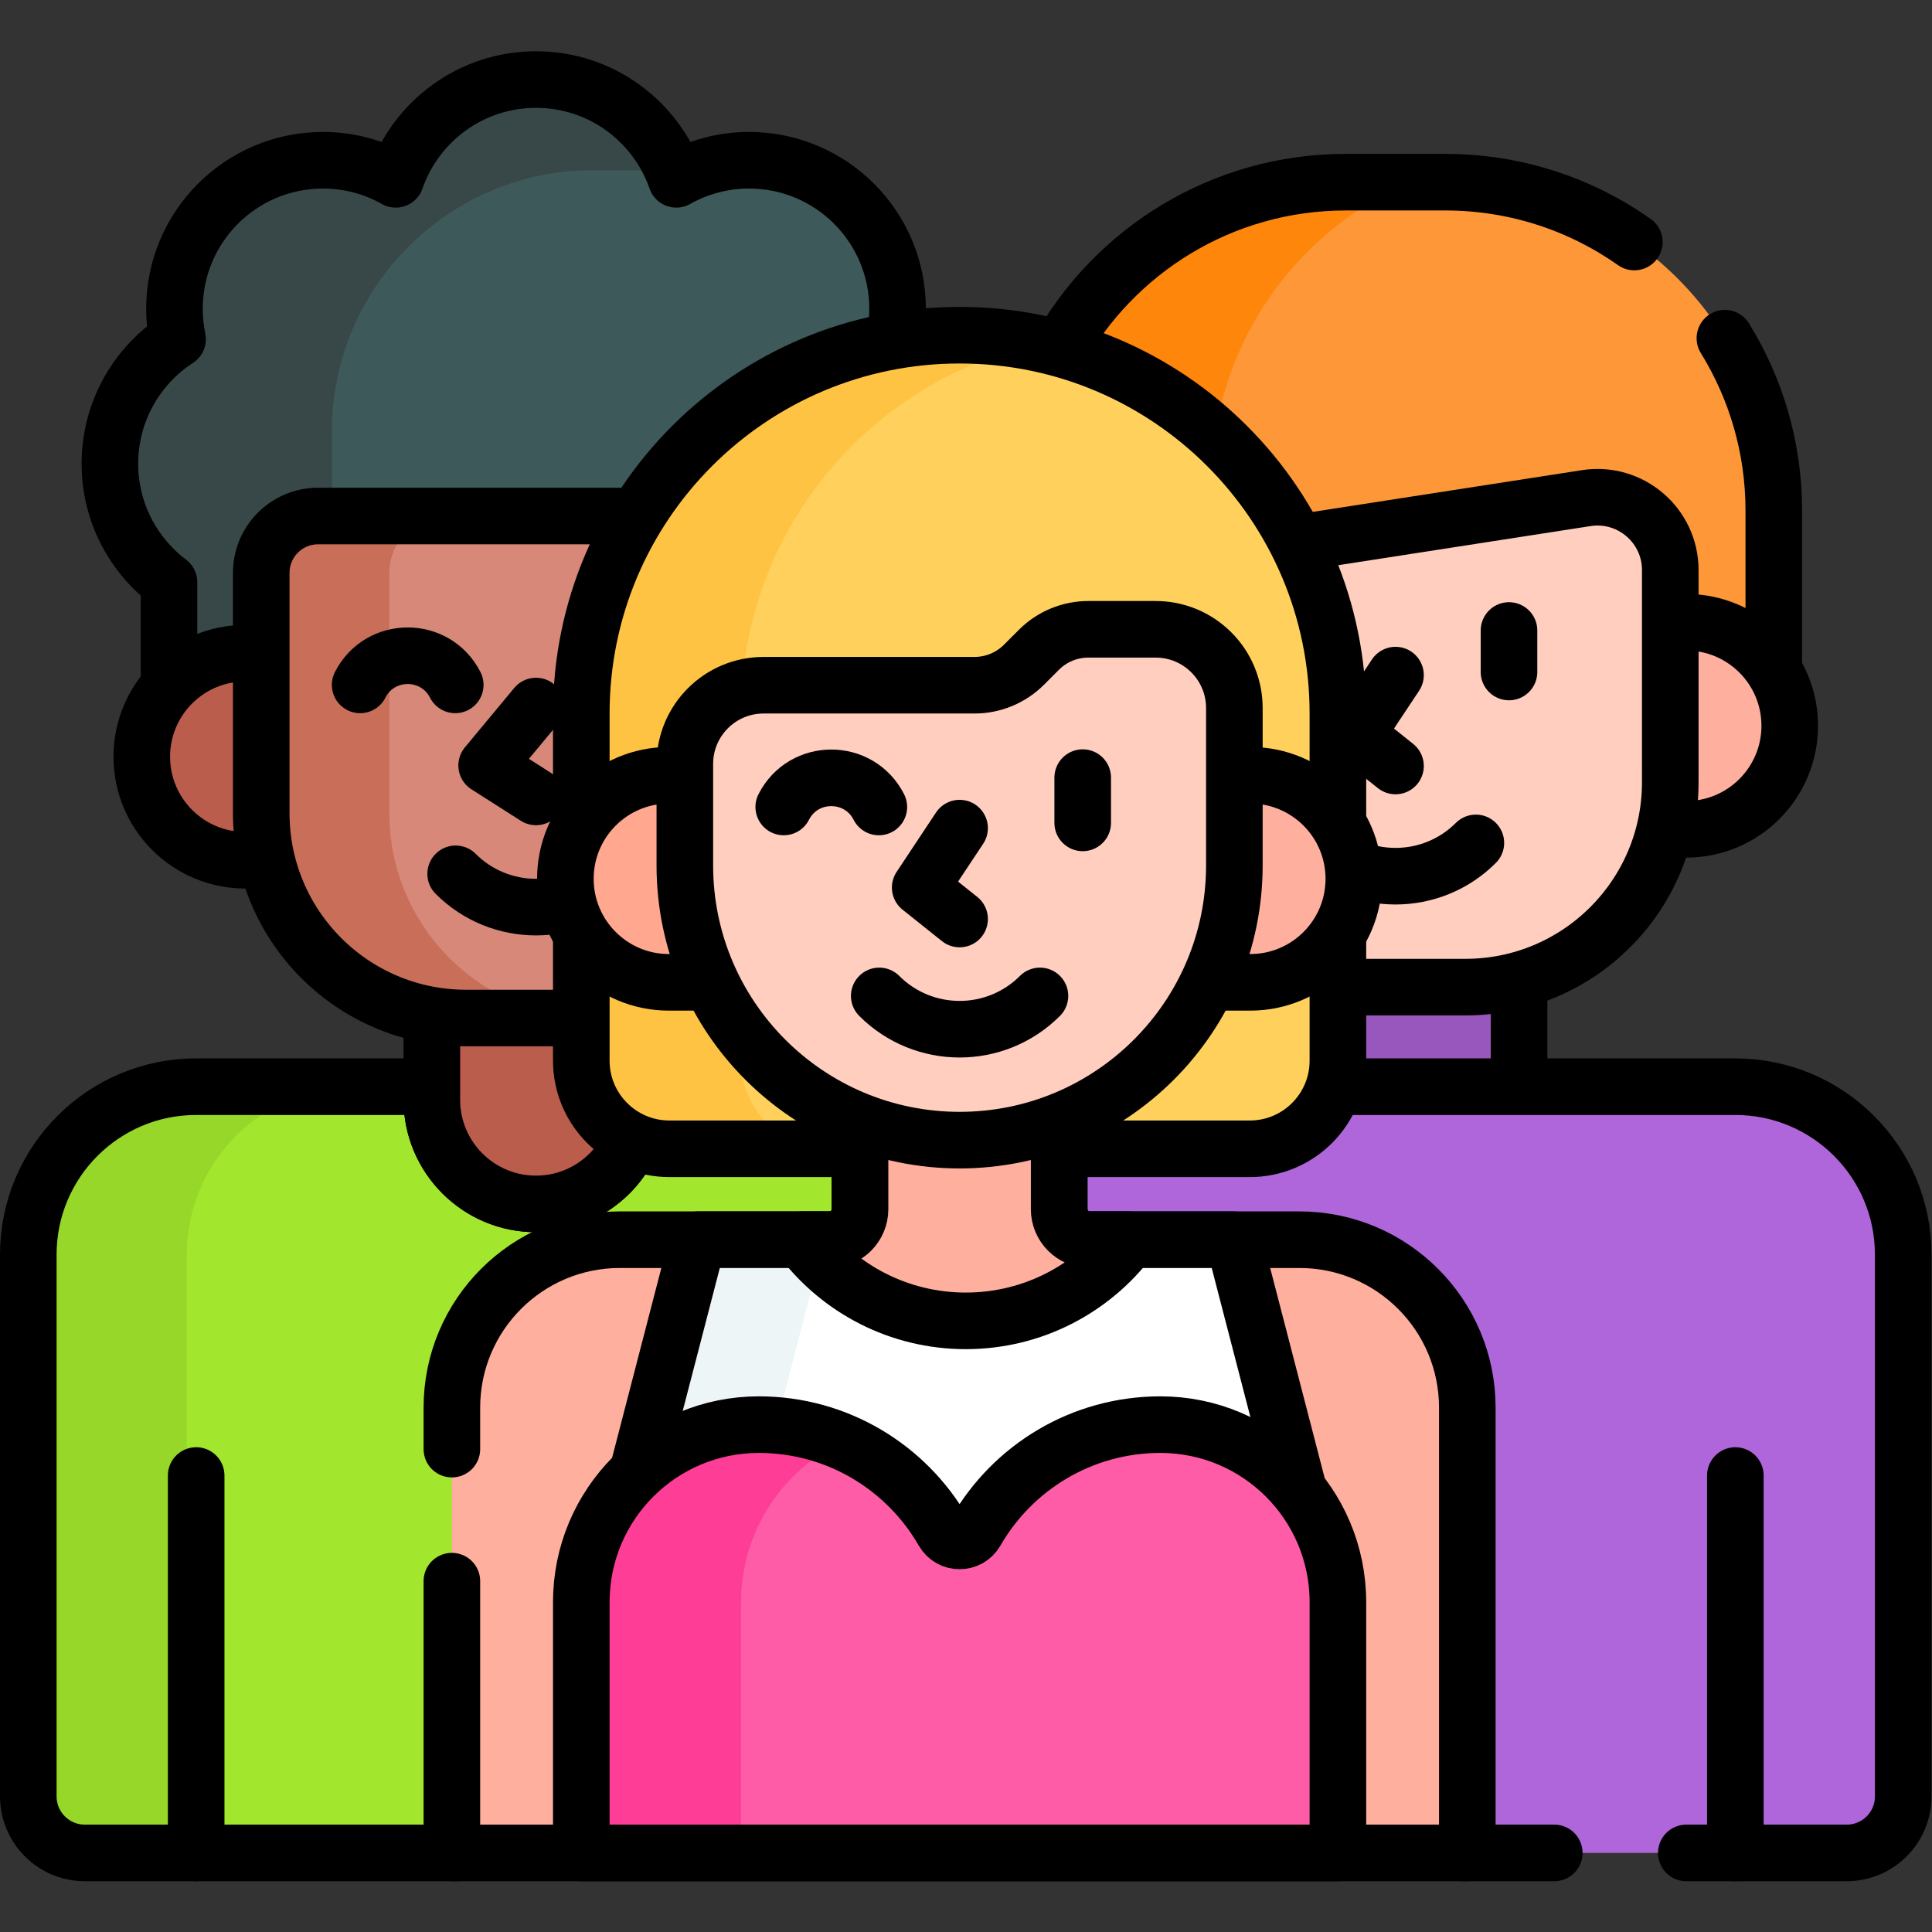
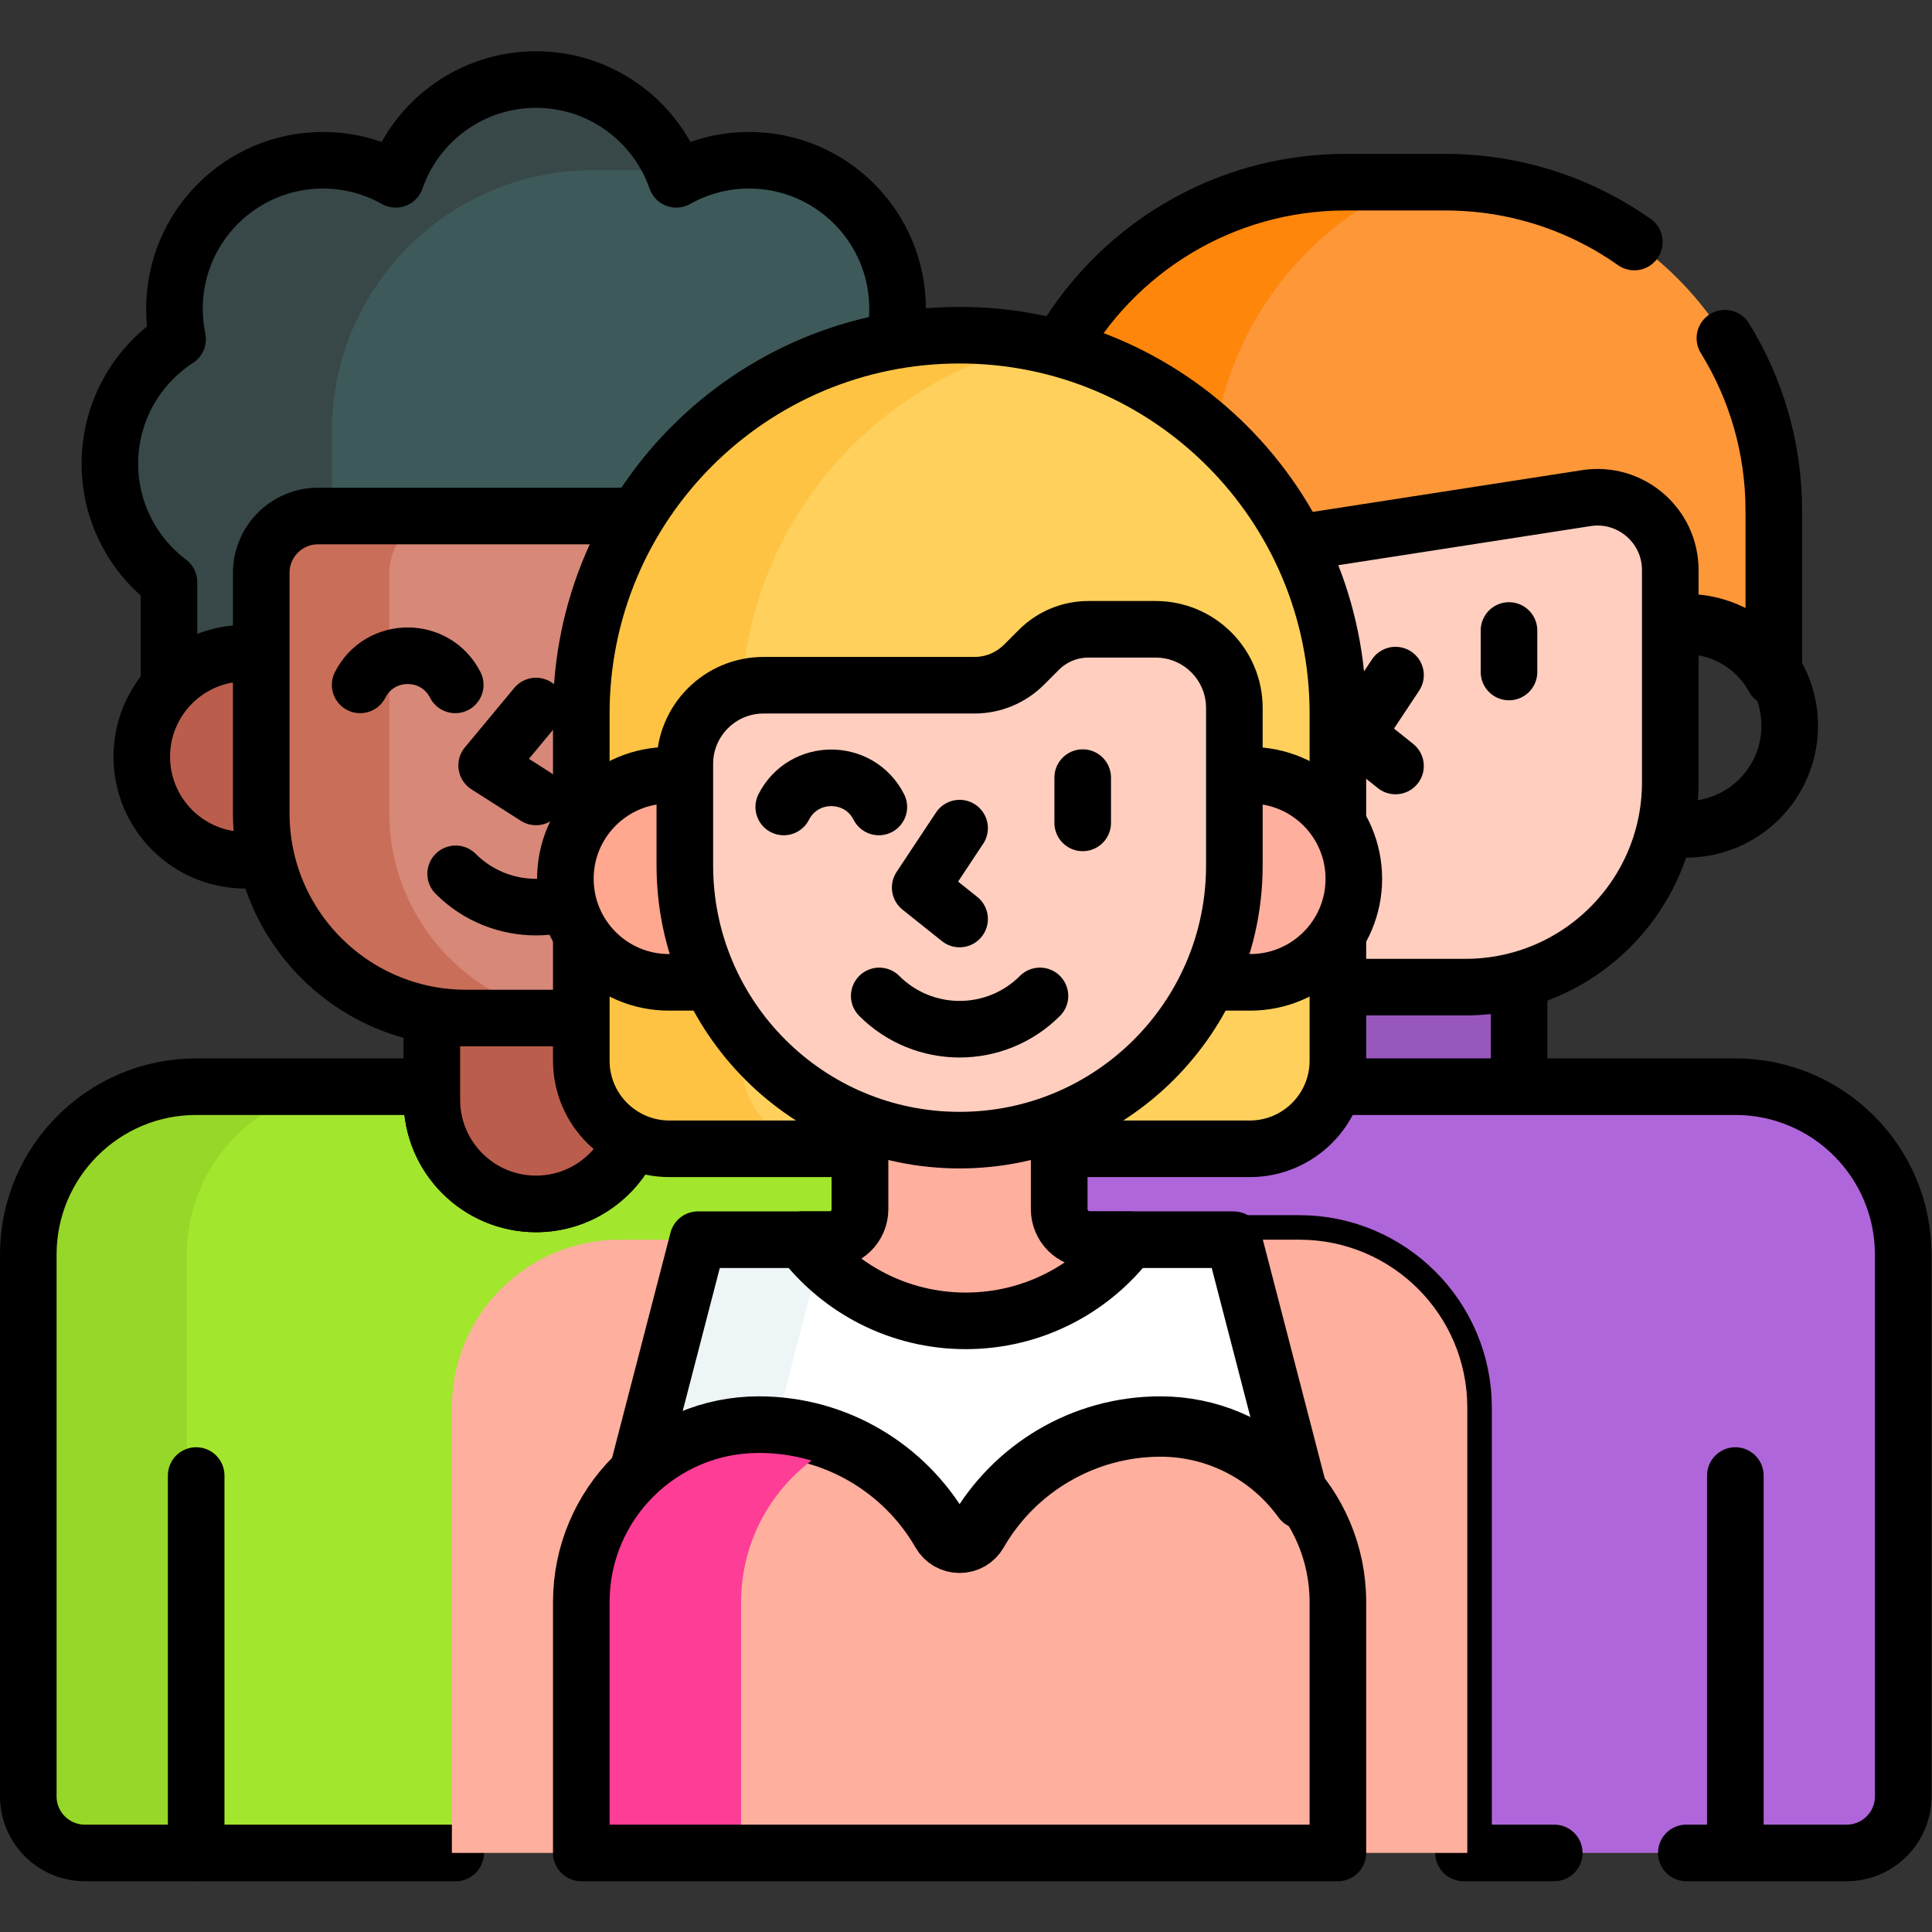
<svg xmlns="http://www.w3.org/2000/svg" version="1.1" id="svg8160" width="682.667" height="682.667" viewBox="0 0 682.667 682.667">
  <rect x="0" y="0" width="682.667" height="682.667" fill="#333333" stroke="none" />
  <defs id="defs8164">
    <clipPath clipPathUnits="userSpaceOnUse" id="clipPath8174">
      <path d="M 0,512 H 512 V 0 H 0 Z" id="path8172" />
    </clipPath>
  </defs>
  <g id="g8166" transform="matrix(1.333,0,0,-1.333,0,682.667)">
    <g id="g8168">
      <g id="g8170" clip-path="url(#clipPath8174)">
        <g id="g8176" transform="translate(388.447,251.464)">
          <path d="m 0,0 h -34.802 v -20.491 c 0,-2.78 -0.514,-5.441 -1.445,-7.898 H 14.229 V 1.944 C 9.696,0.687 4.928,0 0,0" style="fill:#9857bd;fill-opacity:1;fill-rule:nonzero;stroke:none" id="path8178" />
        </g>
        <g id="g8180" transform="translate(388.447,251.464)">
          <path d="m 0,0 h -34.802 v -20.491 c 0,-2.78 -0.514,-5.441 -1.445,-7.898 H 14.229 V 1.944 C 9.696,0.687 4.928,0 0,0 Z" style="fill:none;stroke:#000000;stroke-width:15;stroke-linecap:round;stroke-linejoin:round;stroke-miterlimit:10;stroke-dasharray:none;stroke-opacity:1" id="path8182" />
        </g>
        <g id="g8184" transform="translate(459.978,224.075)">
          <path d="m 0,0 h -107.426 c -2.915,-8.966 -11.346,-15.467 -21.271,-15.467 h -51.525 v -16.999 c 0,-5.014 4.08,-9.095 9.095,-9.095 h 55.577 c 23.999,0 43.523,-19.524 43.523,-43.522 V -203.116 H 29.522 c 8.284,0 15,6.715 15,15 V -44.522 C 44.522,-19.934 24.589,0 0,0" style="fill:#af66da;fill-opacity:1;fill-rule:nonzero;stroke:none" id="path8186" />
        </g>
        <g id="g8188" transform="translate(447,20.959)">
          <path d="m 0,0 h 42.5 c 8.284,0 15,6.715 15,15 v 143.594 c 0,24.589 -19.933,44.522 -44.522,44.522 H -94.448 c -2.915,-8.966 -11.346,-15.467 -21.271,-15.467 h -51.525 V 170.65 c 0,-5.014 4.08,-9.094 9.095,-9.094 h 55.577 c 23.999,0 43.523,-19.525 43.523,-43.523 V 0 H -35" style="fill:none;stroke:#000000;stroke-width:15;stroke-linecap:round;stroke-linejoin:round;stroke-miterlimit:10;stroke-dasharray:none;stroke-opacity:1" id="path8190" />
        </g>
        <g id="g8192" transform="translate(343.288,367.109)">
          <path d="m 0,0 77.351,11.99 c 0.942,0.147 1.899,0.221 2.843,0.221 10.073,0 18.268,-8.215 18.268,-18.312 v -14.825 h 5.222 c 10.006,0 18.732,-5.587 23.222,-13.805 V 9.636 c 0,48.099 -38.992,87.093 -87.092,87.093 H 13.442 c -32.849,0 -61.447,-18.191 -76.281,-45.044 C -35.303,44.179 -12.499,25.089 0,0" style="fill:#fe9738;fill-opacity:1;fill-rule:nonzero;stroke:none" id="path8194" />
        </g>
        <g id="g8196" transform="translate(373.672,463.838)">
          <path d="m 0,0 h -16.942 c -32.85,0 -61.447,-18.19 -76.282,-45.044 15.713,-4.283 29.881,-12.343 41.476,-23.131 C -47.594,-37.489 -27.461,-11.881 0,0" style="fill:#fe860a;fill-opacity:1;fill-rule:nonzero;stroke:none" id="path8198" />
        </g>
        <g id="g8200" transform="translate(433.225,447.974)">
          <path d="m 0,0 c -14.174,9.992 -31.462,15.864 -50.123,15.864 h -26.371 c -32.85,0 -61.447,-18.19 -76.282,-45.044 27.536,-7.506 50.341,-26.595 62.839,-51.684 l 77.351,11.99 c 0.943,0.146 1.899,0.221 2.843,0.221 10.074,0 18.268,-8.215 18.268,-18.312 v -14.825 h 5.223 c 10.006,0 18.731,-5.587 23.222,-13.806 v 44.367 c 0,16.777 -4.748,32.442 -12.967,45.735" style="fill:none;stroke:#000000;stroke-width:15;stroke-linecap:round;stroke-linejoin:round;stroke-miterlimit:10;stroke-dasharray:none;stroke-opacity:1" id="path8202" />
        </g>
        <g id="g8204" transform="translate(446.972,347.184)">
-           <path d="m 0,0 h -5.222 v -42.417 c 0,-4.296 -0.525,-8.469 -1.488,-12.473 H 0 c 15.157,0 27.444,12.287 27.444,27.445 C 27.444,-12.288 15.157,0 0,0" style="fill:#ffaf9e;fill-opacity:1;fill-rule:nonzero;stroke:none" id="path8206" />
-         </g>
+           </g>
        <g id="g8208" transform="translate(446.972,347.184)">
          <path d="m 0,0 h -5.222 v -42.417 c 0,-4.296 -0.525,-8.469 -1.488,-12.473 H 0 c 15.157,0 27.444,12.287 27.444,27.445 C 27.444,-12.288 15.157,0 0,0 Z" style="fill:none;stroke:#000000;stroke-width:15;stroke-linecap:round;stroke-linejoin:round;stroke-miterlimit:10;stroke-dasharray:none;stroke-opacity:1" id="path8210" />
        </g>
        <g id="g8212" transform="translate(420.485,380.088)">
          <path d="m 0,0 -77.664,-12.038 c 6.918,-13.528 10.824,-28.842 10.824,-45.051 v -72.535 h 34.802 c 29.99,0 54.303,24.312 54.303,54.303 v 56.242 C 22.265,-7.237 11.702,1.814 0,0" style="fill:#ffcebf;fill-opacity:1;fill-rule:nonzero;stroke:none" id="path8214" />
        </g>
        <g id="g8216" transform="translate(420.485,380.088)">
          <path d="m 0,0 -77.664,-12.038 c 6.918,-13.528 10.824,-28.842 10.824,-45.051 v -72.535 h 34.802 c 29.99,0 54.303,24.312 54.303,54.303 v 56.242 C 22.265,-7.237 11.702,1.814 0,0 Z" style="fill:none;stroke:#000000;stroke-width:15;stroke-linecap:round;stroke-linejoin:round;stroke-miterlimit:10;stroke-dasharray:none;stroke-opacity:1" id="path8218" />
        </g>
        <g id="g8220" transform="translate(369.916,333.172)">
          <path d="M 0,0 -10.446,-15.751 0,-24.09" style="fill:none;stroke:#000000;stroke-width:15;stroke-linecap:round;stroke-linejoin:round;stroke-miterlimit:10;stroke-dasharray:none;stroke-opacity:1" id="path8222" />
        </g>
        <g id="g8224" transform="translate(348.616,288.693)">
-           <path d="M 0,0 C 11.764,-11.764 30.837,-11.764 42.601,0" style="fill:none;stroke:#000000;stroke-width:15;stroke-linecap:round;stroke-linejoin:round;stroke-miterlimit:10;stroke-dasharray:none;stroke-opacity:1" id="path8226" />
-         </g>
+           </g>
        <g id="g8228" transform="translate(177.453,207.608)">
          <path d="m 0,0 c -3.566,0 -6.943,0.802 -9.967,2.23 -4.2,-9.89 -13.979,-16.838 -25.402,-16.838 -15.249,0 -27.611,12.362 -27.611,27.611 v 3.464 h -62.45 c -24.59,0 -44.523,-19.934 -44.523,-44.523 v -143.593 c 0,-8.286 6.716,-15 15,-15 h 98.284 v 118.033 c 0,23.998 19.523,43.522 43.522,43.522 H 42.43 c 5.015,0 9.095,4.08 9.095,9.095 V 0 Z" style="fill:#a2e62e;fill-opacity:1;fill-rule:nonzero;stroke:none" id="path8230" />
        </g>
        <g id="g8232" transform="translate(49.522,35.959)">
          <path d="m 0,0 v 143.594 c 0,24.589 19.933,44.522 44.522,44.522 H 2.5 c -24.589,0 -44.522,-19.933 -44.522,-44.522 V 0 c 0,-8.285 6.716,-15 15,-15 H 15 C 6.716,-15 0,-8.285 0,0" style="fill:#97d729;fill-opacity:1;fill-rule:nonzero;stroke:none" id="path8234" />
        </g>
        <g id="g8236" transform="translate(167.486,209.839)">
          <path d="m 0,0 c -4.2,-9.891 -13.979,-16.839 -25.402,-16.839 -15.249,0 -27.611,12.362 -27.611,27.611 v 3.464 h -62.45 c -24.59,0 -44.523,-19.933 -44.523,-44.522 V -173.88 c 0,-8.285 6.716,-15 15,-15 h 98.283" style="fill:none;stroke:#000000;stroke-width:15;stroke-linecap:round;stroke-linejoin:round;stroke-miterlimit:10;stroke-dasharray:none;stroke-opacity:1" id="path8238" />
        </g>
        <g id="g8240" transform="translate(155.089,230.973)">
          <path d="m 0,0 v 12.295 h -31.536 c -3.096,0 -6.127,0.28 -9.08,0.79 v -23.446 c 0,-15.249 12.362,-27.612 27.611,-27.612 11.779,0 21.83,7.379 25.797,17.765 C 5.236,-16.614 0,-8.908 0,0" style="fill:#bb5d4c;fill-opacity:1;fill-rule:nonzero;stroke:none" id="path8242" />
        </g>
        <g id="g8244" transform="translate(155.089,230.973)">
          <path d="m 0,0 v 12.295 h -31.536 c -3.096,0 -6.127,0.28 -9.08,0.79 v -23.446 c 0,-15.249 12.362,-27.612 27.611,-27.612 11.779,0 21.83,7.379 25.797,17.765 C 5.236,-16.614 0,-8.908 0,0 Z" style="fill:none;stroke:#000000;stroke-width:15;stroke-linecap:round;stroke-linejoin:round;stroke-miterlimit:10;stroke-dasharray:none;stroke-opacity:1" id="path8246" />
        </g>
        <g id="g8248" transform="translate(238.79,421.052)">
          <path d="m 0,0 c -0.556,0.404 -1.117,0.802 -1.694,1.177 0.541,2.6 0.828,5.295 0.828,8.056 0,21.741 -17.623,39.364 -39.363,39.364 -7.012,0 -13.59,-1.842 -19.293,-5.056 -5.346,15.394 -19.97,26.448 -37.184,26.448 -17.215,0 -31.838,-11.054 -37.185,-26.448 -5.702,3.214 -12.28,5.056 -19.293,5.056 -21.739,0 -39.362,-17.623 -39.362,-39.364 0,-2.761 0.287,-5.456 0.828,-8.056 -10.797,-7.019 -17.943,-19.18 -17.943,-33.018 0,-12.837 6.158,-24.222 15.667,-31.408 v -29.264 c 4.854,5.769 12.12,9.444 20.232,9.444 h 5.226 v 22.299 c 0,7.751 6.306,14.057 14.057,14.057 h 85.111 C -54.515,-22.23 -29.38,-4.649 0,0" style="fill:#3e5959;fill-opacity:1;fill-rule:nonzero;stroke:none" id="path8250" />
        </g>
        <g id="g8252" transform="translate(88,398)">
          <path d="m 0,0 c 0,37.95 31.05,69 69,69 h 21.335 c -5.976,14.125 -19.949,24.041 -36.251,24.041 -17.215,0 -31.838,-11.055 -37.185,-26.448 -5.702,3.214 -12.28,5.055 -19.293,5.055 -21.739,0 -39.362,-17.623 -39.362,-39.363 0,-2.762 0.287,-5.455 0.828,-8.056 -10.797,-7.019 -17.943,-19.18 -17.943,-33.018 0,-12.837 6.158,-24.223 15.667,-31.408 v -29.264 c 4.854,5.769 12.121,9.443 20.232,9.443 h 5.226 v 22.3 c 0,7.751 6.306,14.057 14.057,14.057 H 0 Z" style="fill:#384848;fill-opacity:1;fill-rule:nonzero;stroke:none" id="path8254" />
        </g>
        <g id="g8256" transform="translate(238.79,421.052)">
          <path d="m 0,0 c -0.556,0.404 -1.117,0.802 -1.694,1.177 0.541,2.6 0.828,5.295 0.828,8.056 0,21.741 -17.623,39.364 -39.363,39.364 -7.012,0 -13.59,-1.842 -19.293,-5.056 -5.346,15.394 -19.97,26.448 -37.184,26.448 -17.215,0 -31.838,-11.054 -37.185,-26.448 -5.702,3.214 -12.28,5.056 -19.293,5.056 -21.739,0 -39.362,-17.623 -39.362,-39.364 0,-2.761 0.287,-5.456 0.828,-8.056 -10.797,-7.019 -17.943,-19.18 -17.943,-33.018 0,-12.837 6.158,-24.222 15.667,-31.408 v -29.264 c 4.854,5.769 12.12,9.444 20.232,9.444 h 5.226 v 22.299 c 0,7.751 6.306,14.057 14.057,14.057 h 85.111 C -54.515,-22.23 -29.38,-4.649 0,0 Z" style="fill:none;stroke:#000000;stroke-width:15;stroke-linecap:round;stroke-linejoin:round;stroke-miterlimit:10;stroke-dasharray:none;stroke-opacity:1" id="path8258" />
        </g>
        <g id="g8260" transform="translate(70.254,296.57)">
          <path d="m 0,0 v 42.416 h -5.226 c -15.157,0 -27.444,-12.287 -27.444,-27.444 0,-15.158 12.287,-27.445 27.444,-27.445 H 1.488 C 0.524,-8.469 0,-4.296 0,0" style="fill:#bb5d4c;fill-opacity:1;fill-rule:nonzero;stroke:none" id="path8262" />
        </g>
        <g id="g8264" transform="translate(70.254,296.57)">
          <path d="m 0,0 v 42.416 h -5.226 c -15.157,0 -27.444,-12.287 -27.444,-27.444 0,-15.158 12.287,-27.445 27.444,-27.445 H 1.488 C 0.524,-8.469 0,-4.296 0,0 Z" style="fill:none;stroke:#000000;stroke-width:15;stroke-linecap:round;stroke-linejoin:round;stroke-miterlimit:10;stroke-dasharray:none;stroke-opacity:1" id="path8266" />
        </g>
        <g id="g8268" transform="translate(155.089,322.999)">
          <path d="m 0,0 c 0,19.198 5.483,37.137 14.958,52.344 h -85.736 c -8.318,0 -15.061,-6.743 -15.061,-15.061 v -63.712 c 0,-29.991 24.313,-54.302 54.303,-54.302 H 0 Z" style="fill:#d78878;fill-opacity:1;fill-rule:nonzero;stroke:none" id="path8270" />
        </g>
        <g id="g8272" transform="translate(103.204,296.57)">
          <path d="m 0,0 v 63.712 c 0,8.317 6.743,15.06 15.061,15.06 h -33.954 c -8.317,0 -15.061,-6.743 -15.061,-15.06 V 0 c 0,-29.991 24.313,-54.303 54.303,-54.303 h 31.536 v 0.061 C 23.018,-52.976 0,-29.18 0,0" style="fill:#c96e58;fill-opacity:1;fill-rule:nonzero;stroke:none" id="path8274" />
        </g>
        <g id="g8276" transform="translate(155.089,322.999)">
          <path d="m 0,0 c 0,19.198 5.483,37.137 14.958,52.344 h -85.736 c -8.318,0 -15.061,-6.743 -15.061,-15.061 v -63.712 c 0,-29.991 24.313,-54.302 54.303,-54.302 H 0 Z" style="fill:none;stroke:#000000;stroke-width:15;stroke-linecap:round;stroke-linejoin:round;stroke-miterlimit:10;stroke-dasharray:none;stroke-opacity:1" id="path8278" />
        </g>
        <g id="g8280" transform="translate(95.467,330.582)">
          <path d="M 0,0 C 5.248,10.299 19.962,10.299 25.209,0" style="fill:none;stroke:#000000;stroke-width:15;stroke-linecap:round;stroke-linejoin:round;stroke-miterlimit:10;stroke-dasharray:none;stroke-opacity:1" id="path8282" />
        </g>
        <g id="g8284" transform="translate(142.084,324.976)">
          <path d="M 0,0 -13.084,-15.751 0,-24.09" style="fill:none;stroke:#000000;stroke-width:15;stroke-linecap:round;stroke-linejoin:round;stroke-miterlimit:10;stroke-dasharray:none;stroke-opacity:1" id="path8286" />
        </g>
        <g id="g8288" transform="translate(120.783,280.497)">
          <path d="M 0,0 C 11.764,-11.764 30.837,-11.764 42.602,0" style="fill:none;stroke:#000000;stroke-width:15;stroke-linecap:round;stroke-linejoin:round;stroke-miterlimit:10;stroke-dasharray:none;stroke-opacity:1" id="path8290" />
        </g>
        <g id="g8292" transform="translate(331.281,207.608)">
          <path d="m 0,0 h -153.828 c -12.903,0 -23.364,10.46 -23.364,23.364 v 92.027 c 0,55.382 44.896,100.278 100.278,100.278 v 0 c 55.382,0 100.278,-44.896 100.278,-100.278 V 23.364 C 23.364,10.46 12.904,0 0,0" style="fill:#ffd15c;fill-opacity:1;fill-rule:nonzero;stroke:none" id="path8294" />
        </g>
        <g id="g8296" transform="translate(196.444,230.973)">
          <path d="m 0,0 v 92.026 c 0,48.117 33.89,88.31 79.101,98.031 -6.828,1.467 -13.912,2.248 -21.178,2.248 v 0 C 2.541,192.305 -42.355,147.409 -42.355,92.026 V 0 c 0,-12.904 10.46,-23.364 23.364,-23.364 H 23.364 C 10.46,-23.364 0,-12.904 0,0" style="fill:#ffc344;fill-opacity:1;fill-rule:nonzero;stroke:none" id="path8298" />
        </g>
        <g id="g8300" transform="translate(331.281,207.608)">
          <path d="m 0,0 h -153.828 c -12.903,0 -23.364,10.46 -23.364,23.364 v 92.027 c 0,55.382 44.896,100.278 100.278,100.278 v 0 c 55.382,0 100.278,-44.896 100.278,-100.278 V 23.364 C 23.364,10.46 12.904,0 0,0 Z" style="fill:none;stroke:#000000;stroke-width:15;stroke-linecap:round;stroke-linejoin:round;stroke-miterlimit:10;stroke-dasharray:none;stroke-opacity:1" id="path8302" />
        </g>
        <g id="g8304" transform="translate(344.428,183.515)">
          <path d="m 0,0 h -55.578 c -4.47,0 -8.094,3.624 -8.094,8.095 v 24.397 c -8.175,-3.244 -17.073,-5.048 -26.39,-5.048 -9.315,0 -18.213,1.804 -26.388,5.048 V 8.095 C -116.45,3.624 -120.075,0 -124.545,0 h -55.578 c -24.589,0 -44.522,-19.934 -44.522,-44.522 V -162.556 H 44.522 V -44.522 C 44.522,-19.934 24.589,0 0,0" style="fill:#ffaf9e;fill-opacity:1;fill-rule:nonzero;stroke:none" id="path8306" />
        </g>
        <g id="g8308" transform="translate(119.783,93)">
-           <path d="M 0,0 V -72.041 H 269.167 V 45.992 c 0,24.589 -19.933,44.523 -44.522,44.523 h -55.578 c -4.47,0 -8.094,3.624 -8.094,8.094 v 24.398 c -8.175,-3.244 -17.073,-5.048 -26.39,-5.048 -9.315,0 -18.213,1.804 -26.388,5.048 V 98.609 c 0,-4.47 -3.625,-8.094 -8.095,-8.094 H 44.522 C 19.933,90.515 0,70.581 0,45.992 V 35" style="fill:none;stroke:#000000;stroke-width:15;stroke-linecap:round;stroke-linejoin:round;stroke-miterlimit:10;stroke-dasharray:none;stroke-opacity:1" id="path8310" />
-         </g>
+           </g>
        <g id="g8312" transform="translate(201.137,133.49)">
          <path d="m 0,0 c 19.767,0 38.176,-10.662 48.043,-27.825 1.08,-1.878 3.019,-2.999 5.186,-2.999 2.168,0 4.107,1.121 5.187,2.999 C 68.283,-10.662 86.692,0 106.459,0 c 15.363,0 28.984,-7.57 37.353,-19.168 l -17.949,69.192 h -38.15 c -4.47,0 -8.094,3.624 -8.094,8.095 v 24.398 c -8.175,-3.245 -17.073,-5.048 -26.39,-5.048 -9.315,0 -18.213,1.803 -26.388,5.048 V 58.119 c 0,-4.471 -3.625,-8.095 -8.095,-8.095 H -16.137 L -32.644,-13.605 C -24.298,-5.208 -12.747,0 0,0" style="fill:#ffffff;fill-opacity:1;fill-rule:nonzero;stroke:none" id="path8314" />
        </g>
        <g id="g8316" transform="translate(218.507,183.515)">
          <path d="m 0,0 h -33.507 l -16.507,-63.63 c 8.347,8.398 19.898,13.606 32.644,13.606 1.458,0 2.907,-0.065 4.346,-0.179 z" style="fill:#eef5f6;fill-opacity:1;fill-rule:nonzero;stroke:none" id="path8318" />
        </g>
        <g id="g8320" transform="translate(201.137,133.49)">
          <path d="m 0,0 c 19.767,0 38.176,-10.662 48.043,-27.825 1.08,-1.878 3.019,-2.999 5.186,-2.999 2.168,0 4.107,1.121 5.187,2.999 C 68.283,-10.662 86.692,0 106.459,0 c 15.363,0 28.984,-7.57 37.353,-19.168 l -17.949,69.192 h -38.15 c -4.47,0 -8.094,3.624 -8.094,8.095 v 24.398 c -8.175,-3.245 -17.073,-5.048 -26.39,-5.048 -9.315,0 -18.213,1.803 -26.388,5.048 V 58.119 c 0,-4.471 -3.625,-8.095 -8.095,-8.095 H -16.137 L -32.644,-13.605 C -24.298,-5.208 -12.747,0 0,0 Z" style="fill:none;stroke:#000000;stroke-width:15;stroke-linecap:round;stroke-linejoin:round;stroke-miterlimit:10;stroke-dasharray:none;stroke-opacity:1" id="path8322" />
        </g>
        <g id="g8324" transform="translate(256,162)">
          <path d="M 0,0 C 17.699,0 33.421,8.443 43.376,21.515 H 32.851 c -4.471,0 -8.095,3.624 -8.095,8.094 V 54.007 C 16.581,50.763 7.683,48.959 -1.633,48.959 c -9.316,0 -18.214,1.804 -26.389,5.048 V 29.609 c 0,-4.47 -3.624,-8.094 -8.095,-8.094 h -7.259 C -33.421,8.443 -17.699,0 0,0" style="fill:#ffaf9e;fill-opacity:1;fill-rule:nonzero;stroke:none" id="path8326" />
        </g>
        <g id="g8328" transform="translate(256,162)">
          <path d="M 0,0 C 17.699,0 33.421,8.443 43.376,21.515 H 32.851 c -4.471,0 -8.095,3.624 -8.095,8.094 V 54.007 C 16.581,50.763 7.683,48.959 -1.633,48.959 c -9.316,0 -18.214,1.804 -26.389,5.048 V 29.609 c 0,-4.47 -3.624,-8.094 -8.095,-8.094 h -7.259 C -33.421,8.443 -17.699,0 0,0 Z" style="fill:none;stroke:#000000;stroke-width:15;stroke-linecap:round;stroke-linejoin:round;stroke-miterlimit:10;stroke-dasharray:none;stroke-opacity:1" id="path8330" />
        </g>
        <g id="g8332" transform="translate(182.343,282.737)">
          <path d="m 0,0 v 23.886 h -5.032 c -15.157,0 -27.444,-12.287 -27.444,-27.445 0,-15.157 12.287,-27.444 27.444,-27.444 H 7.022 C 2.523,-21.608 0,-11.094 0,0" style="fill:#ffa78f;fill-opacity:1;fill-rule:nonzero;stroke:none" id="path8334" />
        </g>
        <g id="g8336" transform="translate(331.423,306.623)">
          <path d="m 0,0 h -5.032 v -23.886 c 0,-11.093 -2.523,-21.608 -7.022,-31.003 H 0 c 15.157,0 27.444,12.287 27.444,27.445 C 27.444,-12.287 15.157,0 0,0" style="fill:#ffaf9e;fill-opacity:1;fill-rule:nonzero;stroke:none" id="path8338" />
        </g>
        <g id="g8340" transform="translate(182.343,282.737)">
          <path d="m 0,0 v 23.886 h -5.032 c -15.157,0 -27.444,-12.287 -27.444,-27.445 0,-15.157 12.287,-27.444 27.444,-27.444 H 7.022 C 2.523,-21.608 0,-11.094 0,0 Z" style="fill:none;stroke:#000000;stroke-width:15;stroke-linecap:round;stroke-linejoin:round;stroke-miterlimit:10;stroke-dasharray:none;stroke-opacity:1" id="path8342" />
        </g>
        <g id="g8344" transform="translate(331.423,306.623)">
          <path d="m 0,0 h -5.032 v -23.886 c 0,-11.093 -2.523,-21.608 -7.022,-31.003 H 0 c 15.157,0 27.444,12.287 27.444,27.445 C 27.444,-12.287 15.157,0 0,0 Z" style="fill:none;stroke:#000000;stroke-width:15;stroke-linecap:round;stroke-linejoin:round;stroke-miterlimit:10;stroke-dasharray:none;stroke-opacity:1" id="path8346" />
        </g>
        <g id="g8348" transform="translate(275.396,339.888)">
          <path d="m 0,0 -3.97,-3.97 c -3.475,-3.475 -8.188,-5.427 -13.103,-5.427 h -55.922 c -11.525,0 -20.867,-9.342 -20.867,-20.868 V -57.15 c 0,-40.225 32.609,-72.834 72.833,-72.834 40.225,0 72.834,32.609 72.834,72.834 v 41.711 c 0,11.524 -9.343,20.867 -20.867,20.867 H 13.103 C 8.188,5.428 3.475,3.476 0,0" style="fill:#ffcebf;fill-opacity:1;fill-rule:nonzero;stroke:none" id="path8350" />
        </g>
        <g id="g8352" transform="translate(275.396,339.888)">
          <path d="m 0,0 -3.97,-3.97 c -3.475,-3.475 -8.188,-5.427 -13.103,-5.427 h -55.922 c -11.525,0 -20.867,-9.342 -20.867,-20.868 V -57.15 c 0,-40.225 32.609,-72.834 72.833,-72.834 40.225,0 72.834,32.609 72.834,72.834 v 41.711 c 0,11.524 -9.343,20.867 -20.867,20.867 H 13.103 C 8.188,5.428 3.475,3.476 0,0 Z" style="fill:none;stroke:#000000;stroke-width:15;stroke-linecap:round;stroke-linejoin:round;stroke-miterlimit:10;stroke-dasharray:none;stroke-opacity:1" id="path8354" />
        </g>
        <g id="g8356" transform="translate(154.089,20.959)">
-           <path d="m 0,0 h 200.556 v 66.482 c 0,25.985 -21.064,47.049 -47.049,47.049 -20.925,0 -39.179,-11.401 -48.91,-28.327 -1.914,-3.33 -6.724,-3.33 -8.639,0 -9.73,16.926 -27.984,28.327 -48.91,28.327 C 21.064,113.531 0,92.467 0,66.482 Z" style="fill:#fe5ca7;fill-opacity:1;fill-rule:nonzero;stroke:none" id="path8358" />
-         </g>
+           </g>
        <g id="g8360" transform="translate(223.324,129.954)">
          <path d="m 0,0 c -6.809,2.919 -14.308,4.536 -22.187,4.536 -25.983,0 -47.048,-21.064 -47.048,-47.049 v -66.482 h 42.355 v 66.482 C -26.88,-23.747 -15.891,-7.553 0,0" style="fill:#fe3d97;fill-opacity:1;fill-rule:nonzero;stroke:none" id="path8362" />
        </g>
        <g id="g8364" transform="translate(154.089,20.959)">
          <path d="m 0,0 h 200.556 v 66.482 c 0,25.985 -21.064,47.049 -47.049,47.049 -20.925,0 -39.179,-11.401 -48.91,-28.327 -1.914,-3.33 -6.724,-3.33 -8.639,0 -9.73,16.926 -27.984,28.327 -48.91,28.327 C 21.064,113.531 0,92.467 0,66.482 Z" style="fill:none;stroke:#000000;stroke-width:15;stroke-linecap:round;stroke-linejoin:round;stroke-miterlimit:10;stroke-dasharray:none;stroke-opacity:1" id="path8366" />
        </g>
        <g id="g8368" transform="translate(207.75,298.218)">
          <path d="M 0,0 C 5.248,10.3 19.962,10.3 25.209,0" style="fill:none;stroke:#000000;stroke-width:15;stroke-linecap:round;stroke-linejoin:round;stroke-miterlimit:10;stroke-dasharray:none;stroke-opacity:1" id="path8370" />
        </g>
        <g id="g8372" transform="translate(254.367,292.612)">
          <path d="M 0,0 -10.446,-15.752 0,-24.091" style="fill:none;stroke:#000000;stroke-width:15;stroke-linecap:round;stroke-linejoin:round;stroke-miterlimit:10;stroke-dasharray:none;stroke-opacity:1" id="path8374" />
        </g>
        <g id="g8376" transform="translate(233.066,248.134)">
          <path d="M 0,0 C 11.764,-11.765 30.837,-11.765 42.602,0" style="fill:none;stroke:#000000;stroke-width:15;stroke-linecap:round;stroke-linejoin:round;stroke-miterlimit:10;stroke-dasharray:none;stroke-opacity:1" id="path8378" />
        </g>
        <g id="g8380" transform="translate(287,306)">
          <path d="M 0,0 V -12" style="fill:none;stroke:#000000;stroke-width:15;stroke-linecap:round;stroke-linejoin:round;stroke-miterlimit:10;stroke-dasharray:none;stroke-opacity:1" id="path8382" />
        </g>
        <g id="g8384" transform="translate(400,345)">
          <path d="M 0,0 V -11" style="fill:none;stroke:#000000;stroke-width:15;stroke-linecap:round;stroke-linejoin:round;stroke-miterlimit:10;stroke-dasharray:none;stroke-opacity:1" id="path8386" />
        </g>
        <g id="g8388" transform="translate(52,121)">
          <path d="M 0,0 V -100.041" style="fill:none;stroke:#000000;stroke-width:15;stroke-linecap:round;stroke-linejoin:round;stroke-miterlimit:10;stroke-dasharray:none;stroke-opacity:1" id="path8390" />
        </g>
        <g id="g8392" transform="translate(460,121)">
          <path d="M 0,0 V -100.041" style="fill:none;stroke:#000000;stroke-width:15;stroke-linecap:round;stroke-linejoin:round;stroke-miterlimit:10;stroke-dasharray:none;stroke-opacity:1" id="path8394" />
        </g>
      </g>
    </g>
  </g>
</svg>